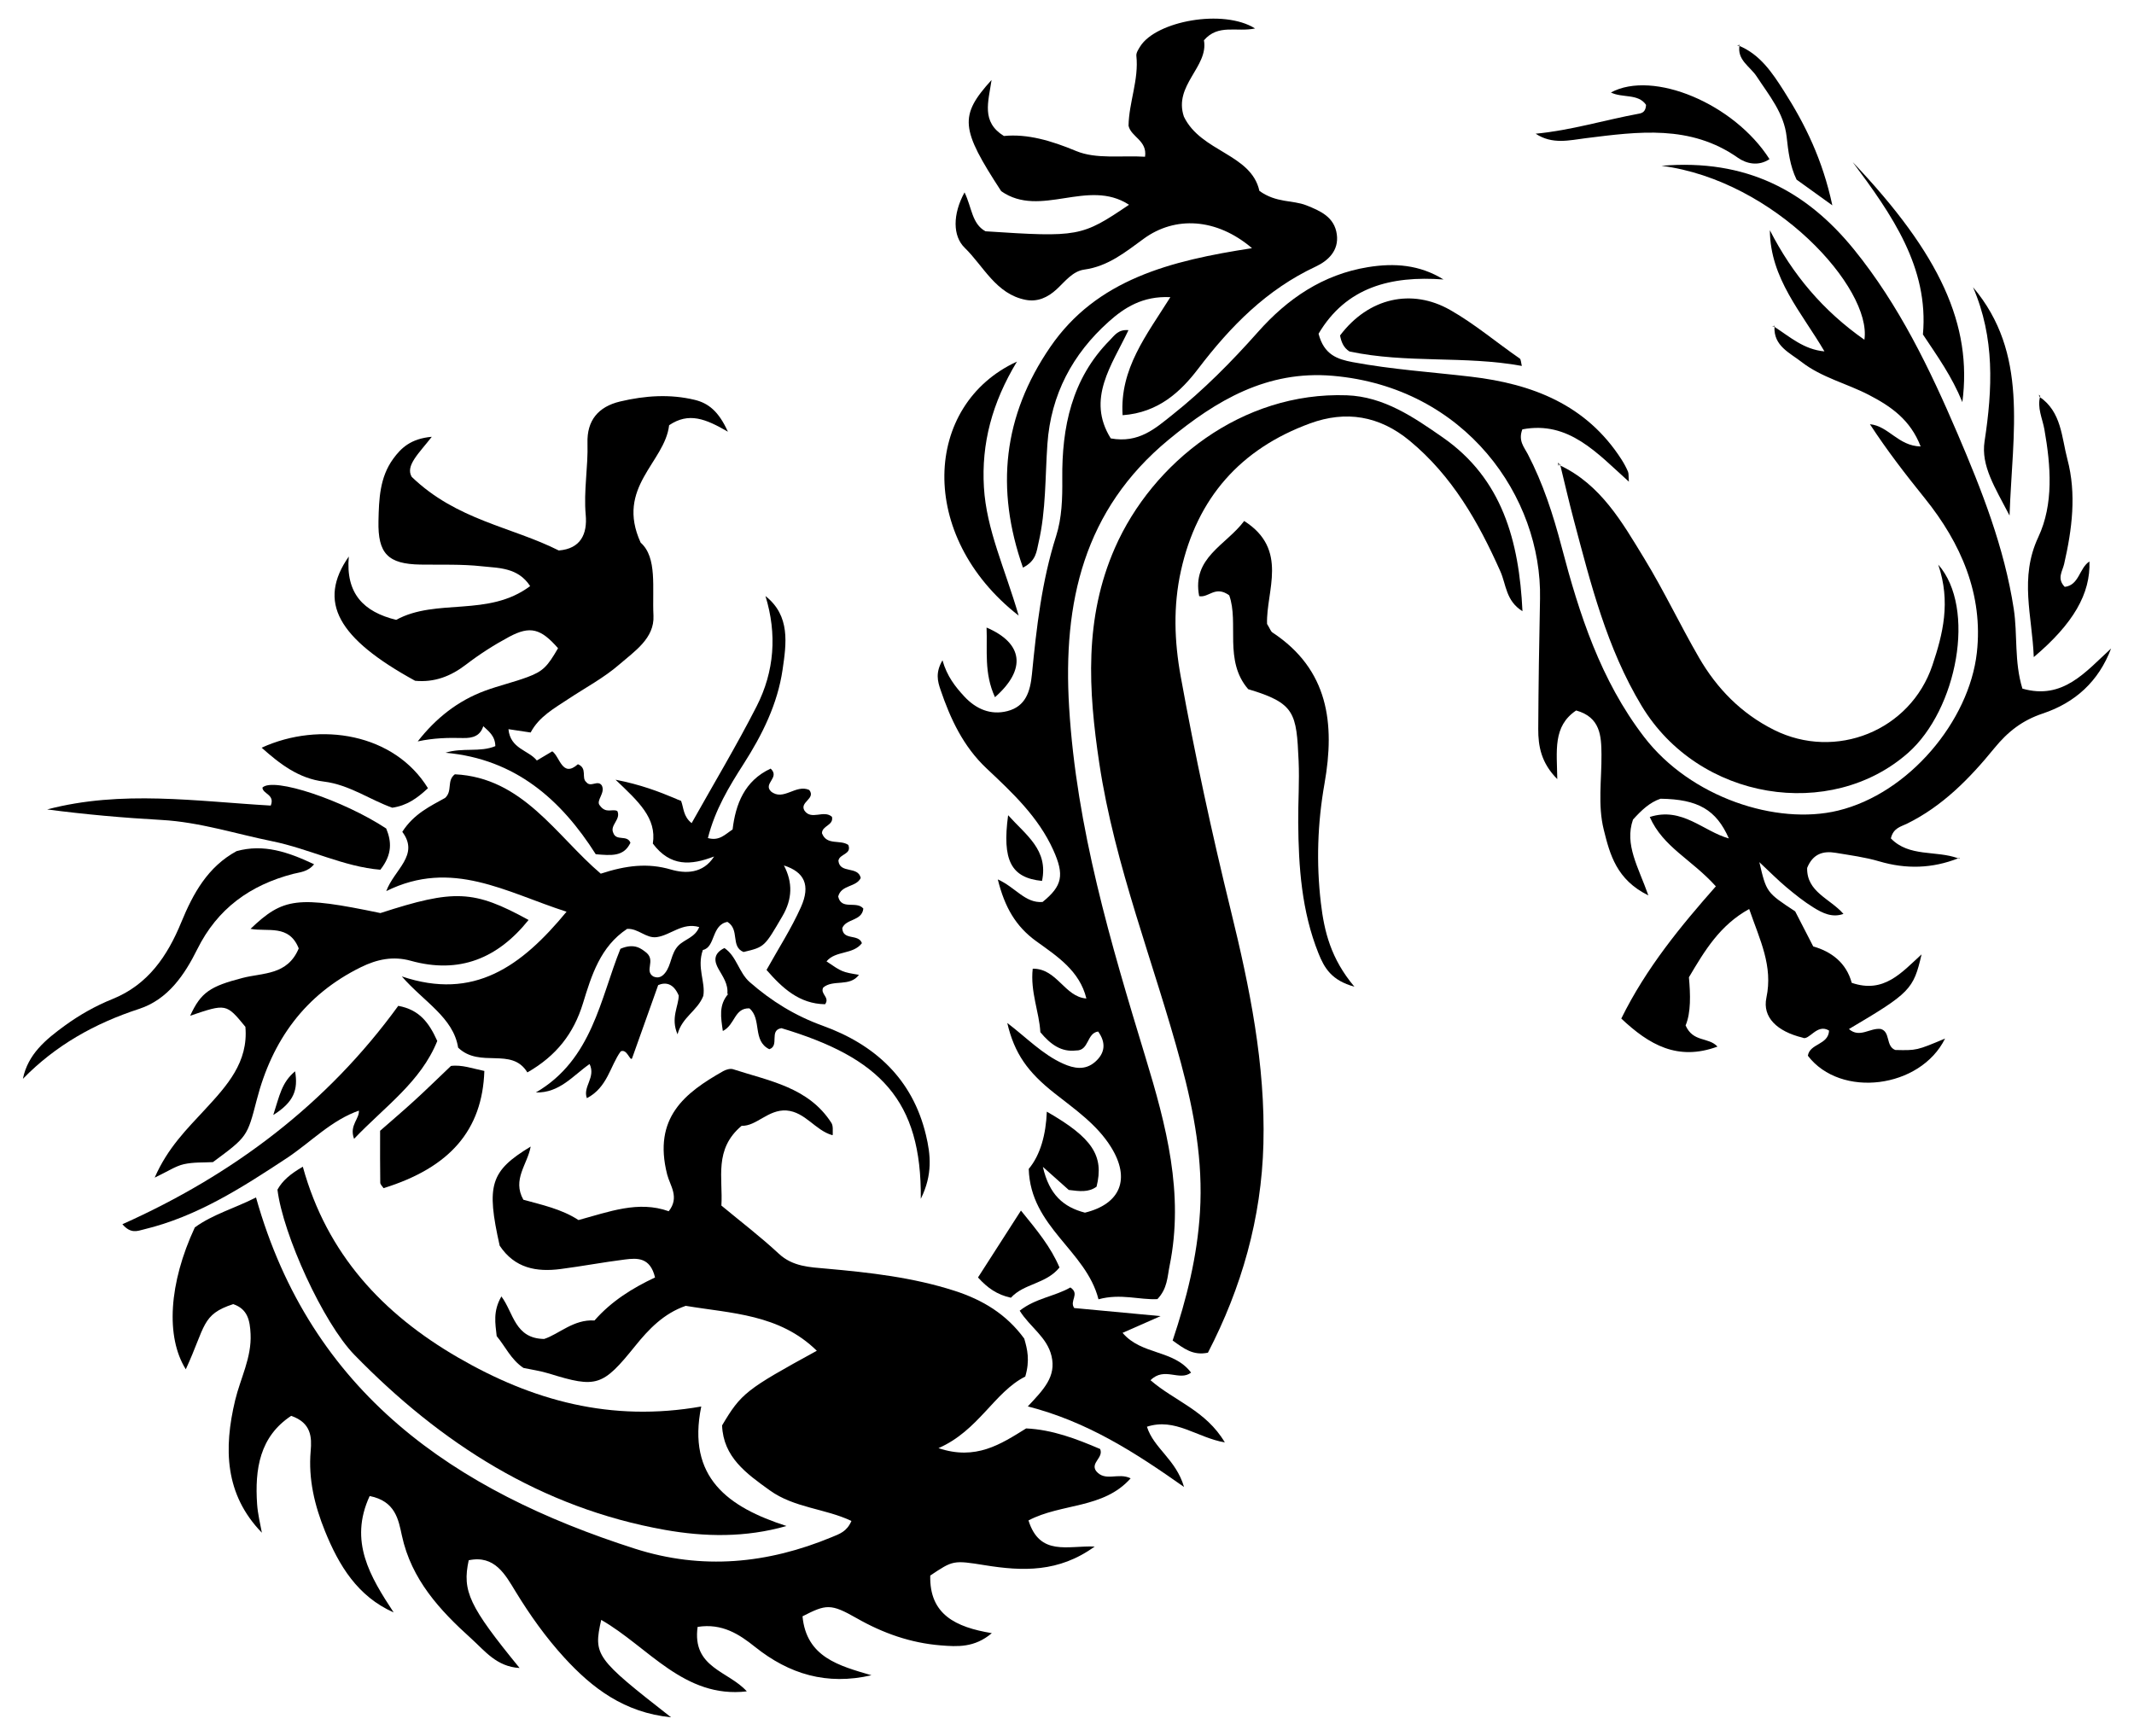
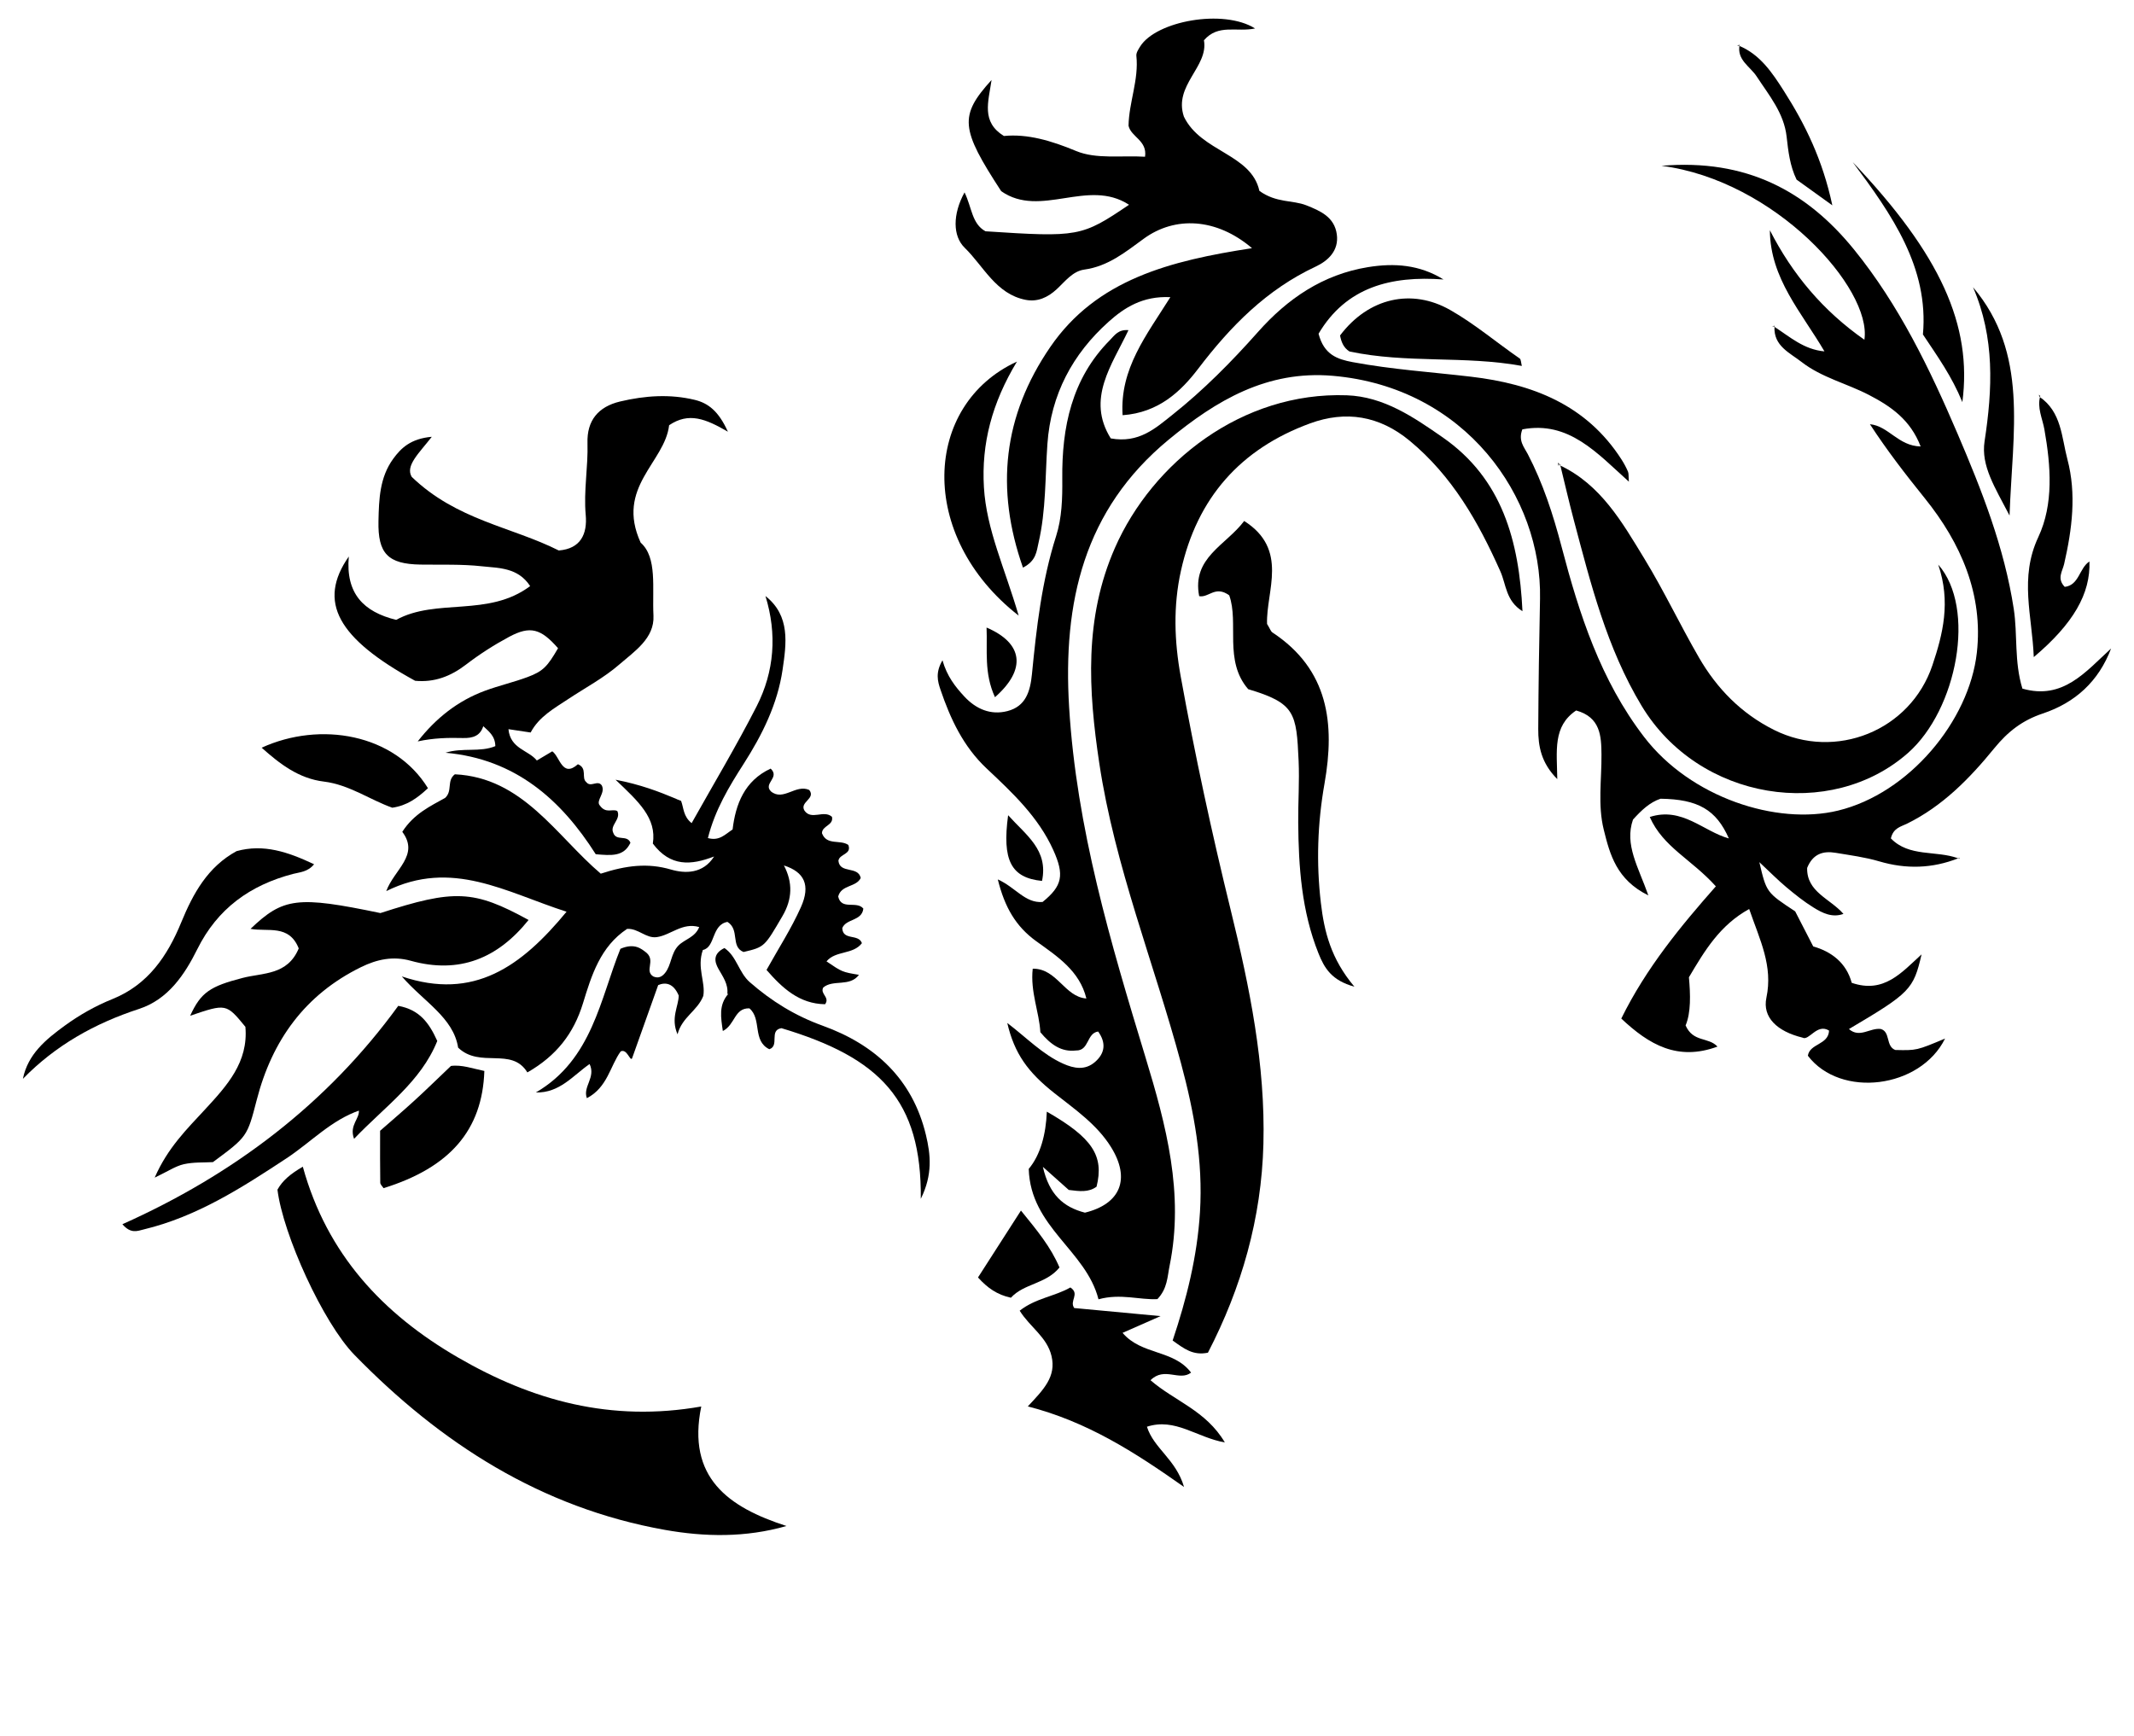
<svg xmlns="http://www.w3.org/2000/svg" enable-background="new 0 0 2009.712 1635.079" version="1.1" viewBox="0 0 2009.7 1635.1" xml:space="preserve">
-   <path d="m1064.8 1392.4c-11.731-5.806-23.982 3.644-32.575-6.925-5.468-7.84 7.335-12.52 3.829-20.697-22.265-9.547-45.058-18.253-69.673-19.386-24.01 14.909-47.359 30.403-82.566 18.578 37.833-16.513 52.475-52.684 81.745-67.435 4.509-15.346 1.957-25.716-0.974-35.736-16.74-22.977-39.155-36.508-65.56-45.013-39.286-12.654-79.798-17.22-120.58-20.86-15.921-1.421-31.835-1.843-45.08-14.166-17.14-15.948-35.852-30.206-53.991-45.278 1.601-25.753-7.331-52.988 19.068-75.115 13.874 0.539 24.942-15.551 42.215-14.434 17.753 1.41 27.01 18.643 43.056 23.218 0.179-0.073 0.362-0.14 0.543-0.21-0.123-3.977 0.55-8.467-1.295-11.339-21.56-33.584-58.578-39.456-92.586-50.522-2.662-0.866-6.667 0.326-9.328 1.831-36 20.374-66.308 43.773-52.756 97.258 2.67 10.54 11.944 21.432 1.492 34.673-28.615-10.263-56.076 0.482-84.966 8.3-16.072-10.488-34.964-14.409-51.934-19.156-10.709-19.111 3.891-33.211 6.896-50.065-38.131 23.108-41.981 36.234-29.204 93.335 14.249 21.409 34.785 24.934 57.345 22.014 20.244-2.62 40.336-6.438 60.59-8.979 11.593-1.455 23.802-2.229 28.388 16.924-21.149 9.927-41.033 22.25-57.037 40.523-19.594-1.345-33.494 12.891-47.405 17.394-27.691-0.371-28.768-24.677-40.247-40.058-8.132 14.004-5.716 25.574-4.446 37.374 8.14 9.725 13.328 21.962 25.182 29.958 7.631 1.644 16.2 2.824 24.347 5.356 44.548 13.844 50.317 11.96 80.86-25.95 12.839-15.935 26.87-30.651 47.64-37.88 42.871 7.201 88.263 7.714 123.46 42.317-66.8 36.565-71.232 40.056-89.221 70.312 1.175 29.875 22.718 45.21 44.996 61.216 23.055 16.564 52.078 17.014 76.823 28.76-4.299 10.058-11.247 12.231-18.351 15.179-60.669 25.177-122.25 31.223-185.62 10.931-169.85-54.386-304.9-146.49-356.76-330.79-20.089 10.218-40.739 15.891-57.625 28.195-24.494 52.58-27.604 103.15-8.515 133.65 18.837-40.711 14.66-51.607 44.662-61.385 13.586 4.618 15.75 15.292 16.357 28.111 1.058 22.375-9.548 41.65-14.523 62.404-10.903 45.479-9.845 88.726 25.152 124.79-1.64-8.916-3.861-17.792-4.476-26.778-2.271-33.212 2.433-63.738 32.072-83.296 19.135 6.594 19.472 20.411 18.367 33.085-2.314 26.587 3.764 51.491 13.482 75.512 13.1 32.379 30.716 61.503 64.666 76.551-22.13-33.722-42.373-66.877-22.589-109.63 24.308 4.778 27.129 22.383 30.349 37.275 8.941 41.348 35.582 70.203 65.316 96.994 12.7 11.442 23.851 26.508 45.524 27.709-47.557-58.236-54.197-72.342-47.92-101.47 24.619-5.216 34.543 13.754 44.175 29.527 13.539 22.171 28.487 43.186 45.868 62.179 26.293 28.729 56.419 51.783 100.51 56.203-71.317-55.738-73.217-58.295-65.767-91.754 44.514 25.529 78.022 74.236 137.11 67.339-17.166-19.263-51.687-22.028-46.319-60.723 23.262-3.708 39.545 7.229 53.904 18.707 32.4 25.899 67.757 36.501 109.82 26.84-30.61-8.947-61.3-17.006-64.934-55.528 22.299-11.417 26.537-12.173 51.009 1.788 24.803 14.149 50.851 23.326 79.136 25.593 15.637 1.254 31.794 2.348 48.131-11.504-34.038-5.627-58.876-17.569-57.98-54.267 21.434-14.283 21.48-14.567 51.63-9.701 35.189 5.68 69.416 6.928 103.21-17.606-25.351-1.048-51.623 9.437-62.336-24.601 31.072-16.375 70.62-10.747 96.229-39.673z" />
  <path d="m1670.4 307.39c0.244 0.155 0.487 0.314 0.731 0.471 0.017-0.353 0.029-0.702 0.059-1.063l-0.79 0.592z" />
  <path d="m1845.5 807.91c-0.449 0.183-0.899 0.341-1.348 0.518 0.299 0.11 0.6 0.213 0.896 0.33l0.452-0.848z" />
  <path d="m1904.6 648.59c-7.853-25.731-4.397-50.764-8.144-75.134-8.915-57.986-30.162-111.76-52.885-164.88-26.153-61.138-55.13-121.22-97.389-173.37-44.923-55.434-101.69-85.791-181.49-79.042 106.97 13.789 198.35 115.57 191.11 163.83-38.956-27.227-67.775-61.609-89.02-103.13 0.336 45.524 29.936 77.388 51.4 114.09-19.439-1.715-32.591-13.76-47.048-23.084-0.883 17.951 14.315 24.361 25.454 33.029 18.91 14.715 42.623 20.232 63.586 31.13 20.492 10.653 38.898 23.21 48.602 48.478-21.188-0.467-30.154-19.268-47.77-20.963 16 24.566 33.532 47.258 51.531 69.573 34.341 42.576 55.303 90.951 49.164 145.66-7.223 64.361-64.044 132.58-130.8 148.72-57.803 13.971-138.75-12.255-182.58-69.412-41.014-53.48-61.028-115.61-77.664-179.02-7.981-30.422-17.452-59.706-31.941-87.522-3.31-6.354-9.134-12.436-5.031-23.14 43.687-8.319 70.305 22.317 100.32 49.269-0.425-5.454-0.073-7.728-0.849-9.511-1.704-3.916-3.748-7.731-6.055-11.33-33.076-51.603-83.842-71.208-141.6-78.008-37.22-4.382-74.663-6.82-111.59-13.734-14.515-2.717-27.027-6.956-32.155-26.759 26.027-43.964 68.119-54.754 117.68-51.104-22.544-13.968-46.352-15.655-71.2-11.605-42.4 6.911-75.658 29.658-103.41 60.929-25.029 28.2-51.428 54.918-80.923 78.316-15.708 12.461-31.428 26.893-57.846 22.046-23.228-37.237 1.067-69.044 16.678-101.94-9.697-0.888-13.136 4.997-17.527 9.418-35.997 36.249-45.282 82.249-44.804 130.5 0.184 18.609-0.343 36.894-5.815 54.069-13.517 42.43-18.445 86.16-22.758 130.03-1.603 16.302-5.836 30.34-23.1 34.772-15.803 4.057-29.631-1.95-40.565-13.74-8.539-9.208-16.344-19.069-20.58-34.107-6.824 11.624-4.534 19.86-1.902 27.605 9.398 27.661 21.445 53.541 43.443 74.252 24.2 22.783 48.724 45.63 62.814 76.885 10.595 23.505 8.6 33.769-10.096 48.897-16.471 1.298-25.32-13.7-42.166-21.257 6.523 26.284 16.941 44.327 36.33 58.303 19.583 14.116 40.785 27.802 47.093 53.857-20.586-1.476-27.575-28.348-50.528-28.069-2.435 21.788 6.192 41.013 7.178 59.819 9.727 11.667 19.805 18.866 33.596 17.222 12.503 0.302 9.805-16.267 20.82-17.87 7.646 10.604 6.55 20.402-2.859 28.627-9.32 8.146-19.81 6.298-30.228 1.605-19.316-8.702-34.003-24.18-52.481-38.284 6.718 28.846 19.406 46.398 44.43 66.149 19.268 15.208 39.956 29.395 53.206 50.637 18.759 30.075 8.976 53.688-24.489 61.882-20.313-5.236-33.662-16.983-39.614-43.135 11.11 9.911 18.221 16.254 24.378 21.747 10.183 1.288 18.698 2.454 26.182-3.096 7.19-29.016-3.732-45.97-46.84-70.637-0.843 21.385-5.987 40.7-17.042 53.913 1.616 55.01 53.96 76.59 65.69 122.82 20.825-5.748 38.765 0.718 55.493-0.18 9.465-9.93 9.345-20.953 11.474-31.399 13.859-67.997-3.238-132.4-22.725-196.44-32.856-107.97-64.987-215.83-71.896-329.7-5.982-98.606 13.704-185.87 93.704-251.92 45.008-37.156 92.754-65.443 154.43-60.193 125.25 10.663 197.32 114.43 195.34 210.1-0.846 40.83-1.462 81.669-1.675 122.51-0.085 16.358 2.8 32.049 17.921 47.253-0.333-26.642-4.388-49.722 17.766-64.638 22.965 6.365 23.711 24.169 23.859 41.538 0.201 23.614-3.615 47.484 2.142 70.728 5.785 23.357 12.019 47.157 42.016 61.906-9.44-26.751-22.7-47.799-14.474-71.407 7.97-8.788 15.669-16.181 25.926-19.645 35.414 0.48 52.473 10.452 64.353 37.408-24.06-6.661-44.056-30.064-74.491-20.202 12.658 28.54 39.115 39.626 62.238 65.313-32.927 37.294-65.606 76.877-89.057 124.54 26.18 24.629 53.024 40.24 90.604 26.404-8.583-9.249-22.885-3.768-30.036-19.925 5.119-12.133 4.598-29.031 3.13-45.354 14.835-25.088 29.18-49.128 56.756-64.31 10.169 29.479 22.556 53.539 16.216 83.524-3.893 18.409 9.935 31.725 33.981 37.614 6.125 3.43 13.613-13.759 25.025-6.629-0.581 13.614-18.152 11.986-19.963 23.692 30.829 40.369 105.96 30.868 129.21-16.178-26.742 11.222-26.742 11.222-46.895 10.758-9.241-3.594-4.291-17.104-13.678-19.788-10.202-1.276-19.786 8.928-29.95 0.077 57.583-34.051 60.779-37.293 68.397-70.347-18.847 17.187-35.558 37.211-65.778 26.793-5.102-18.953-19.284-29.454-36.261-34.274-6.338-12.319-11.74-22.819-16.995-33.031-27.055-17.814-27.055-17.814-33.735-46.35 9.964 9.313 17.331 16.805 25.347 23.522 8.213 6.882 16.659 13.66 25.751 19.271 8.356 5.156 17.524 9.789 28.107 5.945-12.618-14.465-34.715-20.548-34.195-43.292 5.411-13.392 15.155-16.19 26.816-14.241 13.777 2.302 27.77 4.125 41.108 8.06 25.36 7.482 49.944 6.739 74.326-2.869-20.72-7.664-46.254-0.936-63.403-18.769 2.294-9.872 9.514-11.076 14.97-13.749 33.699-16.507 59.403-42.896 82.373-71.094 12.955-15.904 26.617-26.407 45.73-32.787 30.288-10.11 52.517-30.044 64.322-61.232-23.924 21.82-45.228 48.78-83.53 37.79z" />
  <path d="m1433.8 575.67c-15.706-9.662-15.317-25.119-20.766-37.375-20.68-46.518-45.321-89.96-85.485-123.17-28.586-23.637-60.198-28.618-93.73-16.359-65.491 23.943-106.5 70.192-121.7 138.96-7.347 33.238-6.187 66.26-0.198 99.313 13.425 74.091 29.314 147.62 47.273 220.79 17.676 72.022 32.573 144.89 30.628 219.73-1.816 69.917-20.617 135.4-52.252 196.5-14.038 2.906-22.427-3.76-33.228-11.448 13.038-38.954 23.171-78.924 25.743-121 2.95-48.265-5.506-94.179-17.844-140.09-25.347-94.316-62.378-185.49-76.983-282.68-10.312-68.624-14.408-136.58 14.768-202.91 35.283-80.216 119.41-147.1 218.28-143.62 35.013 1.233 63.199 20.745 90.345 39.62 56.104 39.008 71.961 97.512 75.146 163.74z" />
  <path d="m793.2 874.2c3.537-9.099 18.499-6.481 19.856-18.41-6.271-7.745-20.792 1.869-23.682-11.384 2.893-11.252 16.905-8.541 21.223-17.455-2.492-11.578-19.706-3.76-21.012-16.17 0.78-6.665 12.798-5.878 9.325-14.931-7.541-5.368-20.303 0.827-24.814-11.039-0.017-7.205 11.216-7.338 9.411-15.464-7.683-6.932-19.378 3.591-25.91-5.868-4.89-8.166 11.028-11.176 4.487-19.448-12.74-5.7-24.324 10.874-35.979 1.428-7.731-7.59 8.761-12.989-0.336-21.539-24.728 11.475-33.028 33.69-35.849 57.332-7.441 4.882-12.424 11.02-23.255 8.103 6.753-26.747 19.971-48.504 33.639-69.852 17.571-27.445 31.951-56.4 36.675-88.661 3.607-24.631 7.51-50.799-16.097-69.445 10.972 35.699 8.484 70.926-8.373 103.94-19.004 37.22-40.549 73.144-61.16 109.94-7.945-6.286-7.416-14.277-9.932-20.925-0.625-0.263-1.256-0.526-1.882-0.789-1.142-0.371-2.221-0.808-3.219-1.35-16.044-6.7-32.834-13.196-56.644-17.821 21.781 20.674 38.881 36.182 35.136 60.16 16.567 22.01 35.921 20.508 57.7 12.148-10.408 16.432-27.25 16.211-40.651 12.292-21.89-6.4-42.15-3.91-66.092 3.895-41.978-35.682-73.355-90.513-137.4-93.596-7.903 5.942-1.928 15.625-9.164 22.233-13.517 7.603-29.366 14.783-40.347 31.95 16.523 22.009-7.651 35.529-15.092 55.843 61.934-30.69 112.89 1.189 169.79 19.406-42.595 51.662-87.275 83.812-155.14 60.939 20.56 23.768 48.558 38.682 53.035 67.088 20.77 19.853 50.293-1.054 65.204 23.332 27.358-15.644 43.651-36.687 52.352-65.086 8.064-26.315 16.349-53.433 41.599-70.112 10.552-0.58 17.783 9.2 27.936 7.763 13.201-1.868 24.074-14.12 39.948-9.462-3.953 9.827-13.719 11.43-19.589 17.433-7.231 7.396-6.444 18.207-12.605 25.828-2.981 3.687-6.473 5.281-11.085 3.251-8.526-5.343 2.299-14.673-6.314-22.258-4.585-3.563-11.069-9.634-24.603-3.796-18.982 46.865-26.527 104.41-79.624 135.32 22.351 0.644 35.069-16.052 50.583-26.778 6.096 12.702-6.662 21.307-2.551 32.167 19.527-10.231 21.888-30.404 31.834-44.058 5.921-2.871 8.746 9.333 10.664 6.681 9.386-26.336 16.707-46.875 24.642-69.137 6.775-2.86 14.305-1.977 19.346 9.826-0.076 10.046-7.835 21.182-1.11 36.53 4.213-16.291 18.703-22.006 24.254-36.152 2.25-13.037-6.297-26.666-0.399-43.283 11.902-2.477 7.934-23.647 23.143-26.448 11.87 7.398 2.661 23.221 15.141 28.358 19.996-4.721 19.725-4.88 36.68-33.864 9.377-16.031 9.763-31.648 1.366-47.648 19.188 6.13 25.299 18.472 16.001 39.27-9.056 20.256-21.254 39.106-32.383 59.133 14.796 17.003 30.829 31.98 55.152 32.307 4.823-6.581-4.963-9.653-1.764-15.717 9.299-7.954 24.956-0.289 33.654-11.971-15.856-2.672-15.856-2.672-30.554-12.679 8.61-10.392 24.963-6.138 33.346-17.152-3.191-9.152-17.968-2.117-18.502-14.156z" />
  <path d="m1179.1 233.76c-33.638-28.669-72.628-30.307-101.91-8.961-17.383 12.672-33.594 26.019-56.062 29.122-10.979 1.516-18.138 11.246-25.957 18.473-8.539 7.891-18.138 12.201-29.356 9.999-27.898-5.476-39.514-31.696-57.343-49.051-11.323-11.022-11.394-31.51-0.124-52.134 6.994 14.296 6.789 29.536 19.73 36.635 87.621 5.732 90.539 5.216 135.19-24.981-38.83-25.327-83.334 13.083-120.38-12.793-38.286-58.727-39.829-70.852-9.084-104.74-2.984 20.721-9.929 39.427 11.611 52.757 22.202-2.212 44.672 4.418 68.105 14.171 18.888 7.861 42.657 3.996 64.828 5.369 2.235-15.395-13.145-18.502-15.545-29.169 0.347-22.086 9.799-43.346 7.372-65.87-0.301-2.791 1.902-6.127 3.579-8.814 14.944-23.939 78.367-35.726 108.22-16.962-17.428 3.701-34.673-4.579-48.157 11.155 4.447 24.92-28.872 42.37-18.875 71.908 16.187 33.415 63.336 34.869 71.098 69.924 16.082 11.572 31.244 8.454 44.22 13.601 13.314 5.281 26.465 11.043 28.69 27.381 2.092 15.359-8.336 24.905-19.888 30.31-46.212 21.622-80.082 56.057-110.61 96.14-16.311 21.416-37.364 41.456-71.253 43.839-2.759-43.849 22.441-75.232 44.987-111.18-26.264-1.287-43.544 10.112-58.068 23.097-34.031 30.424-54.429 68.599-57.715 115.1-2.195 31.059-1.238 62.409-8.347 93.062-1.917 8.266-2.13 17.076-14.681 23.474-26.169-74.462-18.603-143 25.574-207.57 43.806-64.026 113.29-81.484 190.14-93.297z" />
  <path d="m455.47 682.76c-2.648 10.308-10.004 12.621-19.614 12.365-13.833-0.369-27.69-0.052-42.475 3.194 17.101-21.872 37.754-38.307 63.565-47.799 13.086-4.812 26.789-7.953 39.856-12.81 14.694-5.462 18.755-9.967 28.737-27.17-16.139-18.46-26.175-21.398-46.083-10.719-14.164 7.598-27.877 16.393-40.629 26.17-14.377 11.022-29.677 16.919-47.885 15.22-72.784-39.901-92.313-74.278-62.459-117.05-3.066 34.958 13.917 52.103 44.587 59.677 38.142-20.846 86.691-2.207 126.2-31.816-11.545-17.701-29.692-16.915-45.446-18.659-19.096-2.114-38.524-1.306-57.812-1.604-30.756-0.474-40.245-10.425-39.584-41.019 0.444-20.563 1.131-41.088 13.828-58.547 7.55-10.383 16.703-19.05 36.389-20.795-11.871 15.362-25.212 27.258-18.89 37.77 42.422 40.866 94.009 46.918 138.48 69.314 20.693-1.644 26.993-15.599 25.364-33.531-2.063-22.708 2.345-45.049 1.672-67.626-0.634-21.276 10.096-34.29 30.816-39.189 23.325-5.515 46.868-7.167 70.25-1.502 12.526 3.035 22.422 10.547 31.167 29.98-21.054-12.197-36.796-18.608-55.352-6.106-4.028 35.138-50.684 58.306-26.809 110.58 15.84 14.032 10.778 42.661 12.06 68.778 1.05 21.393-17.959 33.63-32.158 45.989-14.458 12.586-31.859 21.791-47.973 32.474-13.387 8.876-27.672 16.682-35.53 31.596-7.196-1.079-13.172-1.976-20.905-3.135 1.791 18.64 18.782 19.604 26.741 29.495 5.267-3.131 8.864-5.269 14.534-8.639 7.17 4.923 9.333 25.346 24.134 12.162 9.269 3.813 2.98 12.857 7.87 16.807 4.214 5.495 10.736-2.451 14.615 3.157 3.744 7.158-5.895 14.296-1.886 18.835 5.855 8.124 11.76 2.875 16.513 5.267 3.698 7.798-7.105 13.275-3.88 20.379 2.848 8.493 13.119 1.569 16.243 9.522-6.335 13.318-18.056 12.009-32.675 10.803-32.357-51.006-75.494-89.741-141.47-95.583 16.227-5.146 32.294-0.154 46.908-6.223-0.141-9.851-6.519-14.164-11.794-19.186l-0.918-1.259 1.704 0.43z" />
  <path d="m261.3 1120.5c4.742-8.469 11.814-14.574 23.878-21.621 22.698 82.337 75.238 138.59 146.13 179.69 69.969 40.566 143.95 61.16 229.1 46.176-13.711 66.972 25.357 94.837 80.27 112.56-38.512 11.019-76.894 10.345-114.56 3.637-116.4-20.728-211.01-81.402-292.29-164.77-29.596-30.358-67.377-113.55-72.532-155.67z" />
  <path d="m1468.5 438.04c39.063 18.181 59.217 53.948 80.162 88.276 18.428 30.201 33.594 62.374 51.338 93.017 16.946 29.266 39.874 52.759 70.715 68.163 57.997 28.966 128.38 0.843 149.13-60.872 9.911-29.484 17.461-59.668 5.488-94.842 36.021 40.824 17.825 136.59-28.45 177.39-72.611 64.034-196.87 45.364-250.97-44.506-32.707-54.337-47.754-114.52-63.722-174.64-4.643-17.48-8.67-35.123-12.979-52.691l-0.716 0.699z" />
  <path d="m281.33 893.28c-9.157-23.017-29.199-15.397-45.402-18.424 30.935-29.537 44.335-31.102 122.33-14.859 69.734-22.622 87.87-21.81 139.53 6.49-29.034 36.248-65.314 51.122-110.96 38.436-16.684-4.638-31.879-1.353-46.819 5.981-52.81 25.924-83.759 68.979-98.219 125.04-8.97 34.775-9.022 34.762-41.276 58.62-8.348 0.489-18.191-0.122-27.421 1.971-7.788 1.766-14.865 6.67-27.418 12.64 12.332-28.243 30.49-45.875 47.422-64.224 20.575-22.296 40.947-44.462 38.006-77.823-18.038-21.965-18.038-21.965-52.003-10.452 10.155-22.126 18.832-27.699 49.53-35.643 18.934-4.9 42.139-2.347 52.695-27.749z" />
  <path d="m1083.5 1300c22.594 19.619 52.169 28.459 70.001 58.599-26.717-4.738-46.749-23.484-73.368-14.808 6.434 20.465 27.293 30.642 34.939 56.755-47.09-33.207-91.242-61.49-147.12-75.893 14.866-15.898 26.946-28.032 22.306-47.483-4.288-17.974-20.222-27.079-29.97-42.651 14.892-11.778 33.288-13.533 47.742-21.903 9.315 6.215-1.227 12.529 3.622 19.389 24.091 2.254 49.409 4.623 81.315 7.608-14.845 6.538-23.962 10.554-35.794 15.764 17.975 21.157 48.13 15.631 64.521 37.453-11.03 8.461-25.052-5.964-38.194 7.17z" />
  <path d="m1171.7 490.7c42.332 26.868 20.476 66.103 21.556 96.974 2.775 4.493 3.469 6.978 5.094 8.05 52.88 34.883 58.98 85.865 49.011 142.3-6.592 37.317-7.853 74.714-3.435 112.38 3.165 26.981 9.437 52.674 31.596 78.933-21.472-5.892-28.27-17.471-33.857-31.437-15.89-39.727-18.748-81.35-19.065-123.38-0.146-19.348 1.248-38.742 0.367-58.043-2.056-45.025-3.208-54.147-47.46-67.364-23.233-26.772-8.515-62.413-17.884-88.392-13.199-9.632-19.324 2.568-28.295 0.776-7.085-36.32 25.222-47.876 42.37-70.79z" />
  <path d="m338.71 1045.8c-26.808 9.177-45.999 30.1-68.938 45.21-42.147 27.761-84.326 54.89-134.2 66.907-6.045 1.456-12.294 4.503-20.301-4.853 104.44-46.701 192.7-113.29 259.8-205.69 20.03 3.677 28.992 15.961 36.732 33.077-15.496 38.512-49.224 61.623-78.362 92.178-4.909-13.236 5.953-19.053 4.42-27.593l0.997-0.786-0.153 1.551z" />
-   <path d="m254.98 758.75c4.206-10.493-7.567-10.866-7.834-16.924 10.147-10.284 76.41 12.036 116.57 38.524 4.994 12.083 5.97 24.215-5.508 38.826-34.274-2.722-67.01-19.76-102.02-26.866-34.595-7.022-68.298-18.021-103.97-20.009-35.965-2.004-71.864-5.189-107.81-9.901 69.972-18.479 140.88-7.631 210.57-3.65z" />
  <path d="m222.81 801.65c-27.144 14.768-40.938 39.848-52.113 67.073-13.009 31.696-31.284 58.732-64.744 72.234-15.988 6.452-30.955 14.894-44.9 25.04-17.911 13.032-34.815 26.911-39.491 50.138 30.664-31.48 67.556-52.21 109.34-65.847 27.221-8.884 42.838-31.968 54.879-56.22 19.039-38.346 49.775-60.398 90.224-70.961 6.281-1.64 13.815-1.758 19.786-9.089-24.664-11.654-47.532-19.372-72.98-12.37z" />
  <path d="m959.34 579.84c-96.141-75.045-89.908-198.72-1.624-239.26-23.48 38.866-33.559 77.159-31.102 118.43 2.373 39.882 19.608 75.935 32.726 120.83z" />
  <path d="m1433.2 344.65c-53.918-9.855-108.72-2.138-162.35-13.62-5.705-3.554-7.79-9.315-8.844-15.081 26.963-35.715 67.624-44.441 103.55-24.068 23.359 13.247 43.658 30.652 65.626 45.764 1.274 0.876 1.153 3.779 2.023 7.004z" />
  <path d="m456.14 1008.7c-1.859 55.862-32.639 91.064-94.923 110.4-1.077-1.711-3.075-3.421-3.104-5.163-0.249-14.972-0.143-29.951-0.143-48.884 10.152-8.91 21.522-18.575 32.53-28.635 11.072-10.119 21.784-20.633 34.174-32.42 10.099-1.414 20.761 2.558 31.466 4.704z" />
  <path d="m1920.6 373.69c20.91 14.104 20.866 38.142 26.362 58.831 8.71 32.791 4.433 66-3.066 98.704-1.587 6.919-7.05 13.684 0.577 21.533 13.632-1.569 13.589-17.695 23.261-23.937 1.069 30.319-15.091 58.556-52.424 90.092-1.486-38.918-13.788-74.581 4.268-113.04 14.565-31.022 11.822-67.039 5.742-101.38-1.844-10.418-7.091-20.46-3.9-31.513l-0.819 0.707z" />
-   <path d="m1446.2 125.93c32.945-3.062 64.778-12.857 97.286-18.87 2.98-0.551 6.367-1.692 6.705-8.268-7.378-10.912-22.366-6.3-33.119-11.681 39.739-21.445 116.05 10.512 149.37 62.764-10.352 6.925-21.674 4.398-29.861-1.344-44.698-31.345-93.736-24.537-142.97-18.404-15.665 1.951-31.578 6.251-47.414-4.197z" />
  <path d="m403.03 742.39c-10.288 9.553-19.756 16.335-33.576 18.375-20.862-7.347-40.53-21.706-64.454-24.615-23.621-2.872-41.321-16.494-58.59-31.914 55.151-25.187 125.09-13.177 156.62 38.154z" />
  <path d="m684.96 936.24c1.053-9.288-4.138-16.189-8.378-23.717-3.815-6.774-5.269-14.229 5.613-19.596 11.533 7.638 13.546 23.07 23.879 32.121 20.437 17.903 42.726 31.669 68.56 40.993 49.293 17.791 84.723 50.127 97.366 102.94 4.411 18.427 6.515 37.216-4.834 60.176 0.901-92.934-38.373-132.91-131.23-160.74-12.023 1.872-1.5 16.623-11.432 19.804-16.213-7.879-6.83-28.511-18.76-38.489-14.315-0.41-13.335 15.477-25.016 21.356-1.829-12.9-4.06-24.405 5.157-35.029l1.35-0.318-2.272 0.504z" />
  <path d="m1744.8 152.68c82.732 87.117 112.7 153.72 103.27 226.07-10.104-24.618-23.088-42.536-37.148-63.72 5.698-63.038-29.307-112.98-66.126-162.35z" />
  <path d="m1858.1 270.51c52.617 62.335 37.181 135.61 34.39 215.07-13.841-26.685-27.041-46.891-23.515-69.95 7.537-49.302 9.714-97.458-10.874-145.12z" />
  <path d="m961.48 1140.2c15.504 19.062 28.09 34.294 36.297 53.606-12.682 15.65-33.657 15.056-45.737 28.486-13.052-2.816-22.118-9.239-31.007-19.094 12.991-20.234 25.37-39.514 40.448-62.998z" />
  <path d="m1637.6 43.057c20.053 8.197 31.622 25.781 42.303 42.507 20.004 31.325 36.501 64.71 45.706 107.84-14.337-10.314-23.988-17.258-33.681-24.231-6.25-12.906-7.827-26.584-9.373-40.477-2.473-22.22-16.585-38.944-28.301-56.84-6.117-9.344-18.823-15.412-15.949-29.643l-0.705 0.845z" />
  <path d="m937.02 656.68c-10.444-22.736-7.028-43.918-7.92-65.606 34.427 14.7 37.824 39.316 7.92 65.606z" />
  <path d="m981.33 829.71c-29.244-2.915-37.675-19.43-31.928-61.873 17.145 19.047 37.998 32.696 31.928 61.873z" />
-   <path d="m257.35 1050.2c5.898-18.068 7.725-30.488 20.554-41.165 2.923 17.299-0.922 28.847-20.554 41.165z" />
  <path d="m1469.2 437.34c-4.212-0.899-0.26 3.445-1.856-0.518-0.44-1.093 1.112-1.159 1.14 1.218l0.716-0.699z" />
  <path d="m1845.1 808.76c0.151-0.282 0.301-0.565 0.452-0.848l-0.452 0.848z" />
  <path d="m1638.3 42.212c-0.812 0.23-1.625 0.459-2.437 0.689 0.577 0.052 1.155 0.104 1.732 0.156 0 0 0.705-0.845 0.705-0.845z" />
  <polygon points="1671.2 306.8 1668.6 307.43 1670.4 307.39" />
  <polygon points="1921.4 372.98 1920.1 371.76 1920.6 373.69" />
  <path d="m246.94 1445.4 0.681-0.633-0.681 0.633z" />
</svg>